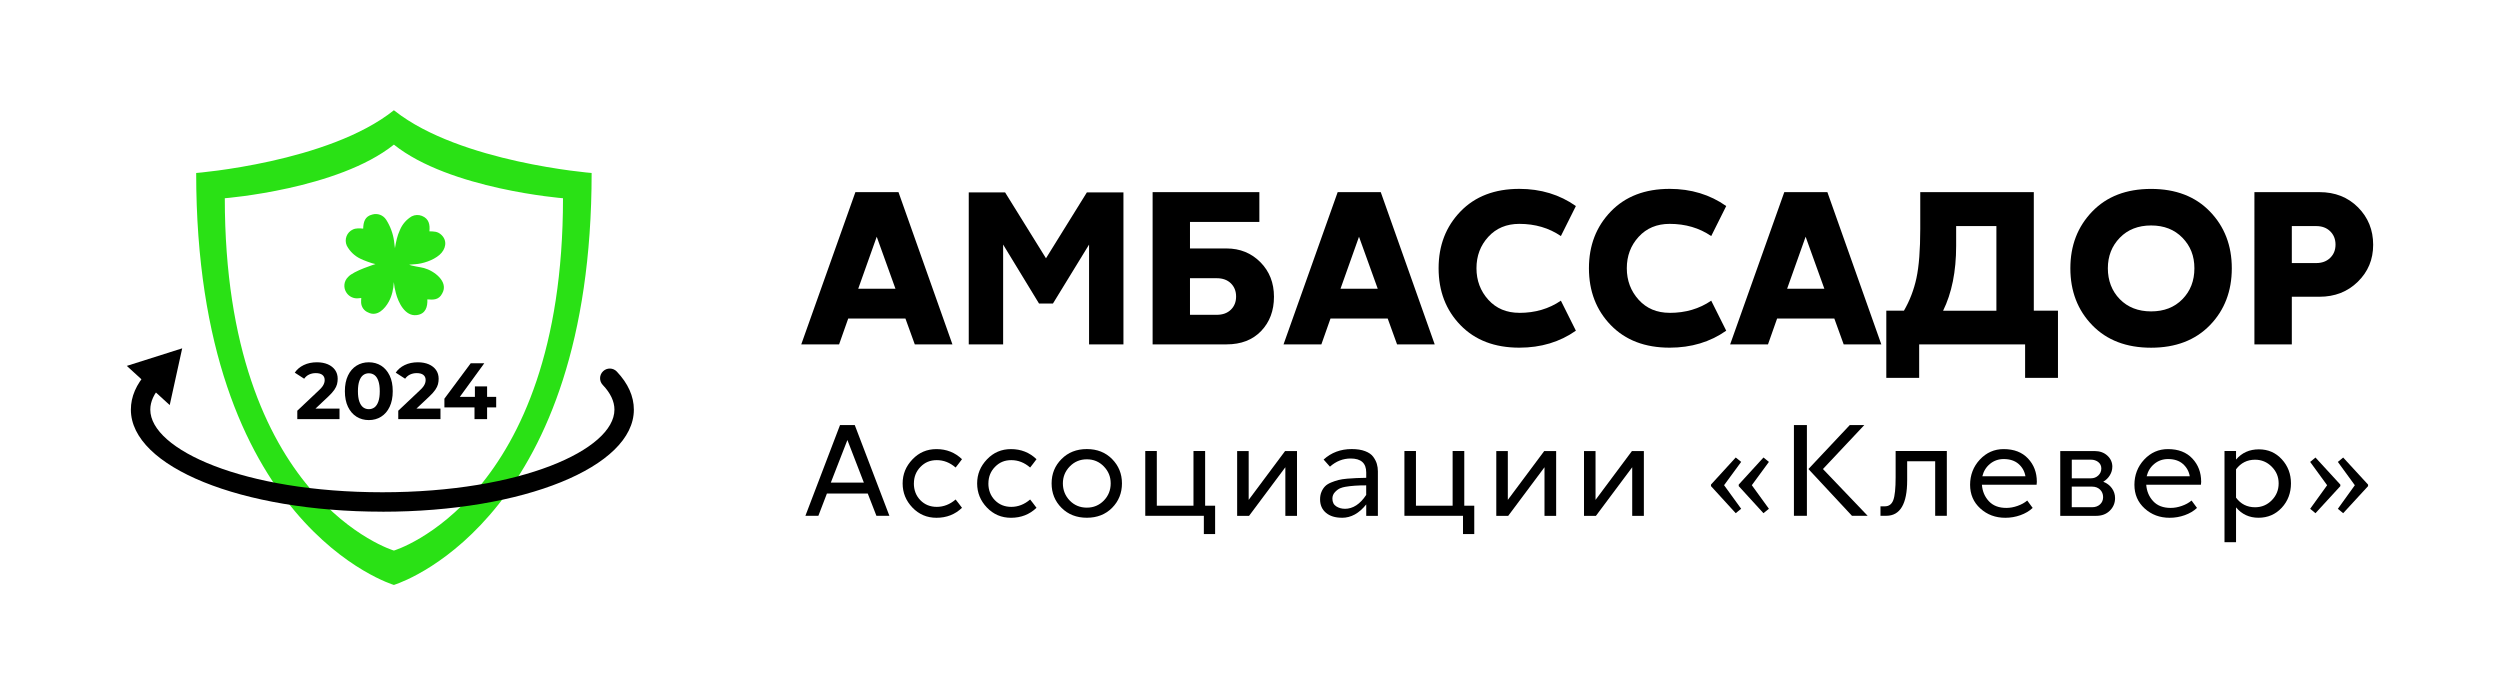
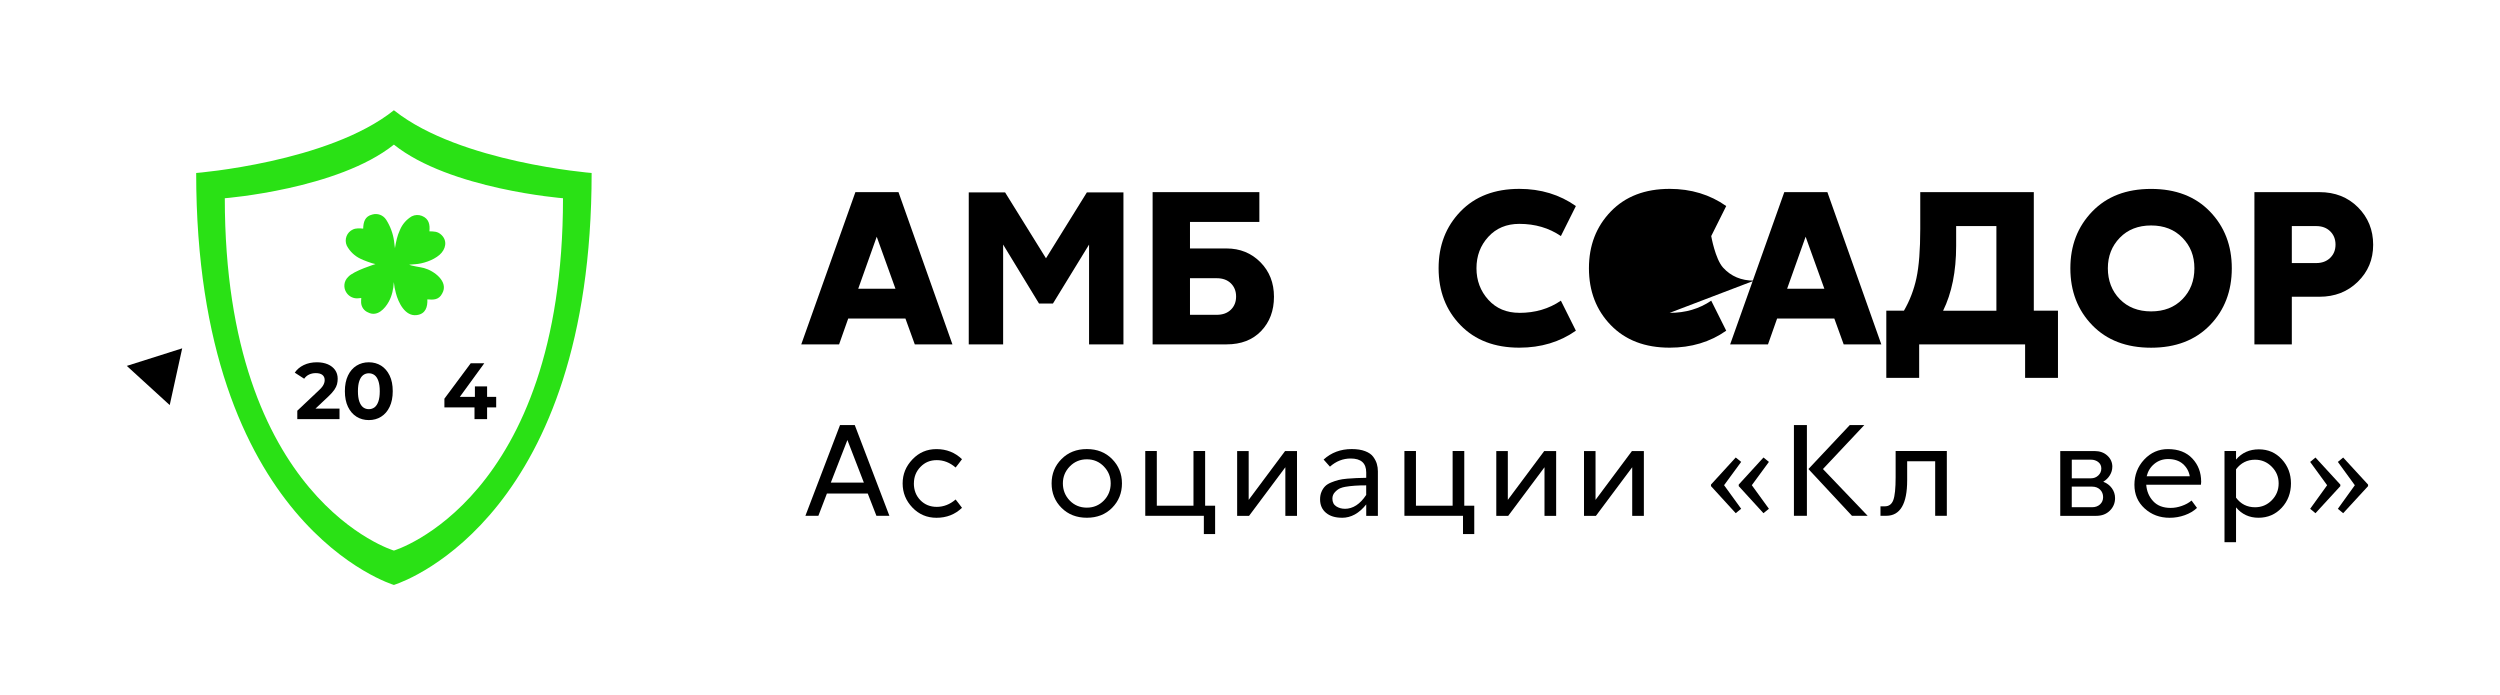
<svg xmlns="http://www.w3.org/2000/svg" id="Layer_1" viewBox="0 0 643.56 178.97">
  <defs>
    <style>.cls-1{fill:#2ae115;}</style>
  </defs>
  <path class="cls-1" d="M101.63,28.56c-.07-.06-.15-.12-.23-.18-16.81,13.45-50.9,16.15-50.9,16.15,0,90.91,50.9,106.05,50.9,106.05,0,0,.09-.03,.23-.08,3.66-1.22,50.67-18.59,50.67-105.97,0,0-33.77-2.68-50.67-15.97Zm-.23,113.17s-43.53-12.95-43.53-90.7c0,0,29.15-2.3,43.53-13.8,14.38,11.5,43.53,13.8,43.53,13.8,0,77.75-43.53,90.7-43.53,90.7Z" />
  <path class="cls-1" d="M99.41,56.56c1.06,1.67,1.76,3.54,2.03,5.5,.07,.41,.18,1.75,.23,1.83,.29-1.73,.55-3.1,1.29-4.71,.61-1.46,1.67-2.68,3.03-3.49,.85-.43,1.79-.44,2.61-.12,1.83,.72,2.12,2.27,1.94,3.98,1.19,.04,2.08-.01,3.05,.88,1.69,1.56,1.15,3.79-.45,5.18-1.69,1.47-4.46,2.29-6.17,2.39-.54,.05-1.07,.09-1.61,.13,.3,.29,3.06,.66,3.78,.87,2.57,.68,6.43,3.5,4.7,6.53-.85,1.69-2.24,1.67-3.83,1.54,.09,1.94-.44,3.75-2.72,4.04-3.02,.41-4.76-3.26-5.38-5.65-.25-.9-.43-1.91-.53-2.84-.09,1.75-.46,3.49-1.28,5.01-1.02,1.87-3.01,4.01-5.34,2.8-1.04-.42-1.74-1.4-1.8-2.52-.03-.38,.02-.77,.04-1.2-.28,.03-.49,.05-.71,.07-1.2,.15-2.38-.39-3.07-1.39-.9-1.28-.73-3.03,.41-4.11,1.39-1.57,7.03-3.3,7.03-3.3-.85-.12-3.37-1.09-3.86-1.37-1.51-.71-2.75-1.9-3.53-3.38-.71-1.59,0-3.46,1.6-4.17,.81-.36,1.76-.29,2.62-.21,.05-1.7,.43-3.17,2.36-3.63,1.35-.39,2.79,.15,3.55,1.33h0Z" />
  <g>
    <path d="M231.29,49.46l13.89,39.2h-9.69l-2.41-6.66h-14.73l-2.35,6.66h-9.74l13.94-39.2h11.09Zm-5.6,11.48l-4.76,13.38h9.58l-4.82-13.38Z" />
    <path d="M258.73,49.52l10.53,16.97,10.53-16.97h9.41v39.14h-8.85v-25.7l-9.3,15.18h-3.58l-9.24-15.18v25.7h-8.85V49.52h9.35Z" />
    <path d="M324.19,49.46v7.67h-17.86v6.83h9.41c3.47,0,6.37,1.18,8.71,3.53,2.33,2.35,3.5,5.32,3.5,8.9s-1.1,6.52-3.3,8.82c-2.2,2.3-5.17,3.44-8.9,3.44h-19.04V49.46h27.5Zm-17.86,31.58h6.89c1.53,0,2.74-.44,3.64-1.32s1.34-2.01,1.34-3.39-.45-2.51-1.34-3.39c-.9-.88-2.11-1.32-3.64-1.32h-6.89v9.41Z" />
-     <path d="M355.44,49.46l13.89,39.2h-9.69l-2.41-6.66h-14.73l-2.35,6.66h-9.74l13.94-39.2h11.09Zm-5.6,11.48l-4.76,13.38h9.58l-4.82-13.38Z" />
    <path d="M391.11,80.54c4.07,0,7.63-1.04,10.7-3.14l3.86,7.73c-4.14,2.91-9,4.37-14.56,4.37-6.35,0-11.4-1.93-15.15-5.8-3.75-3.86-5.63-8.75-5.63-14.64s1.88-10.73,5.63-14.62c3.75-3.88,8.8-5.82,15.15-5.82,5.53,0,10.38,1.48,14.56,4.42l-3.86,7.73c-3.06-2.09-6.63-3.14-10.7-3.14-3.29,0-5.95,1.11-7.98,3.33-2.04,2.22-3.05,4.92-3.05,8.09s1.02,5.88,3.05,8.12c2.03,2.24,4.69,3.36,7.98,3.36Z" />
-     <path d="M429.81,80.54c4.07,0,7.63-1.04,10.7-3.14l3.86,7.73c-4.14,2.91-9,4.37-14.56,4.37-6.35,0-11.4-1.93-15.15-5.8-3.75-3.86-5.63-8.75-5.63-14.64s1.88-10.73,5.63-14.62c3.75-3.88,8.8-5.82,15.15-5.82,5.52,0,10.38,1.48,14.56,4.42l-3.86,7.73c-3.06-2.09-6.63-3.14-10.7-3.14-3.29,0-5.95,1.11-7.98,3.33-2.04,2.22-3.05,4.92-3.05,8.09s1.02,5.88,3.05,8.12c2.03,2.24,4.69,3.36,7.98,3.36Z" />
+     <path d="M429.81,80.54c4.07,0,7.63-1.04,10.7-3.14l3.86,7.73c-4.14,2.91-9,4.37-14.56,4.37-6.35,0-11.4-1.93-15.15-5.8-3.75-3.86-5.63-8.75-5.63-14.64s1.88-10.73,5.63-14.62c3.75-3.88,8.8-5.82,15.15-5.82,5.52,0,10.38,1.48,14.56,4.42l-3.86,7.73s1.02,5.88,3.05,8.12c2.03,2.24,4.69,3.36,7.98,3.36Z" />
    <path d="M470.41,49.46l13.89,39.2h-9.69l-2.41-6.66h-14.73l-2.35,6.66h-9.74l13.94-39.2h11.09Zm-5.6,11.48l-4.76,13.38h9.58l-4.82-13.38Z" />
    <path d="M494.04,88.66v8.62h-8.46v-17.3h4.54c1.49-2.58,2.57-5.38,3.22-8.4,.65-3.02,.98-7.24,.98-12.66v-9.46h29.23v30.52h6.22v17.3h-8.46v-8.62h-27.27Zm19.88-8.68v-21.78h-10.36v5.1c0,6.57-1.12,12.13-3.36,16.69h13.72Z" />
    <path d="M568.89,83.71c-3.75,3.86-8.8,5.8-15.15,5.8s-11.4-1.93-15.15-5.8-5.63-8.75-5.63-14.64,1.88-10.73,5.63-14.62,8.8-5.82,15.15-5.82,11.4,1.94,15.15,5.82,5.63,8.75,5.63,14.62-1.88,10.78-5.63,14.64Zm-7.08-22.51c-2.05-2.11-4.74-3.16-8.06-3.16s-6.01,1.05-8.06,3.16-3.08,4.73-3.08,7.87,1.03,5.86,3.08,7.95c2.05,2.09,4.74,3.14,8.06,3.14s6.01-1.04,8.06-3.14c2.05-2.09,3.08-4.74,3.08-7.95s-1.03-5.76-3.08-7.87Z" />
    <path d="M589.97,76.4v12.26h-9.63V49.46h16.74c4.03,0,7.34,1.31,9.94,3.92,2.59,2.61,3.89,5.82,3.89,9.63s-1.32,6.94-3.95,9.52-5.93,3.86-9.88,3.86h-7.11Zm6.27-18.2h-6.27v9.52h6.27c1.49,0,2.7-.45,3.61-1.34,.92-.9,1.37-2.03,1.37-3.42s-.46-2.52-1.37-3.42c-.92-.9-2.12-1.34-3.61-1.34Z" />
  </g>
  <g>
    <path d="M220.04,109.43l8.91,23.35h-3.34l-2.23-5.74h-10.51l-2.2,5.74h-3.34l8.91-23.35h3.8Zm-1.9,3.84l-4.27,10.97h8.51l-4.24-10.97Z" />
    <path d="M235.25,124.44c0,1.73,.56,3.18,1.67,4.32,1.11,1.14,2.52,1.72,4.24,1.72s3.37-.63,4.84-1.9c.07,.09,.31,.39,.72,.92,.41,.52,.72,.93,.92,1.22-1.78,1.71-3.97,2.57-6.57,2.57-2.45,0-4.51-.88-6.19-2.63-1.68-1.76-2.52-3.82-2.52-6.21s.84-4.42,2.52-6.19c1.68-1.77,3.74-2.65,6.19-2.65,2.58,0,4.77,.87,6.57,2.6-.2,.29-.51,.7-.92,1.22-.41,.52-.65,.83-.72,.92-1.47-1.27-3.08-1.9-4.84-1.9s-3.07,.58-4.2,1.73-1.7,2.58-1.7,4.27Z" />
-     <path d="M254.43,124.44c0,1.73,.56,3.18,1.67,4.32,1.11,1.14,2.52,1.72,4.24,1.72s3.37-.63,4.84-1.9c.07,.09,.31,.39,.72,.92,.41,.52,.72,.93,.92,1.22-1.78,1.71-3.97,2.57-6.57,2.57-2.45,0-4.51-.88-6.19-2.63-1.68-1.76-2.52-3.82-2.52-6.21s.84-4.42,2.52-6.19c1.68-1.77,3.74-2.65,6.19-2.65,2.58,0,4.77,.87,6.57,2.6-.2,.29-.51,.7-.92,1.22-.41,.52-.65,.83-.72,.92-1.47-1.27-3.08-1.9-4.84-1.9s-3.07,.58-4.2,1.73-1.7,2.58-1.7,4.27Z" />
    <path d="M286.28,130.73c-1.69,1.7-3.86,2.55-6.5,2.55s-4.82-.85-6.52-2.55-2.55-3.8-2.55-6.29,.85-4.56,2.55-6.27c1.7-1.71,3.87-2.57,6.52-2.57s4.81,.86,6.5,2.57c1.69,1.71,2.54,3.8,2.54,6.27s-.85,4.59-2.54,6.29Zm-6.5-.05c1.73,0,3.19-.61,4.37-1.82,1.18-1.21,1.77-2.69,1.77-4.42s-.59-3.15-1.77-4.37-2.63-1.83-4.37-1.83-3.2,.61-4.39,1.83c-1.19,1.22-1.78,2.68-1.78,4.37s.59,3.21,1.77,4.42c1.18,1.21,2.65,1.82,4.4,1.82Z" />
    <path d="M297.79,130.18h9.44v-14.08h3v14.08h2.57v7.3h-2.9v-4.7h-15.08v-16.68h2.97v14.08Z" />
    <path d="M321.44,116.11v12.57c5.71-7.67,8.84-11.86,9.37-12.57h3.07v16.68h-3v-12.51l-9.34,12.51h-3.07v-16.68h2.97Z" />
    <path d="M345.46,133.28c-1.73,0-3.11-.42-4.12-1.27s-1.52-2-1.52-3.47c0-.73,.12-1.38,.37-1.95,.24-.57,.56-1.04,.93-1.42s.9-.7,1.55-.97c.66-.27,1.28-.48,1.87-.63,.59-.15,1.35-.27,2.27-.35s1.71-.13,2.37-.15,1.5-.04,2.52-.07v-1.37c0-2.4-1.33-3.6-4-3.6-1.98,0-3.76,.7-5.34,2.1l-1.63-1.83c1.98-1.8,4.39-2.7,7.24-2.7,1.36,0,2.51,.18,3.45,.54s1.64,.84,2.08,1.45,.76,1.22,.93,1.82c.18,.6,.27,1.25,.27,1.94v11.44h-3v-2.94c-1.82,2.29-3.9,3.44-6.24,3.44Zm.73-2.3c2.09,0,3.92-1.19,5.5-3.57v-2.47c-2.13,0-3.91,.12-5.34,.37-.45,.07-.89,.19-1.33,.37-.45,.18-.9,.51-1.35,.98s-.68,1.04-.68,1.68c0,.91,.33,1.58,.98,2,.66,.42,1.39,.63,2.22,.63Z" />
    <path d="M364.5,130.18h9.44v-14.08h3v14.08h2.57v7.3h-2.9v-4.7h-15.08v-16.68h2.97v14.08Z" />
    <path d="M388.15,116.11v12.57c5.71-7.67,8.84-11.86,9.37-12.57h3.07v16.68h-3v-12.51l-9.34,12.51h-3.07v-16.68h2.97Z" />
    <path d="M410.73,116.11v12.57c5.71-7.67,8.84-11.86,9.37-12.57h3.07v16.68h-3v-12.51l-9.34,12.51h-3.07v-16.68h2.97Z" />
    <path d="M446.82,132.11l-6.37-6.97v-.4l6.37-6.97,1.4,1.13-4.4,6,4.4,6.07-1.4,1.13Zm7.14,0l-6.37-6.97v-.4l6.37-6.97,1.4,1.13-4.4,6,4.4,6.07-1.4,1.13Z" />
    <path d="M461.8,132.78v-23.35h3.34v23.35h-3.34Zm14.94,0l-11.21-12.04,10.64-11.31h3.74l-10.64,11.31,11.51,12.04h-4.04Z" />
    <path d="M484.08,132.78v-2.44h1.13c1.04,0,1.77-.53,2.17-1.6,.4-1.07,.6-3.02,.6-5.87v-6.77h13.18v16.68h-3v-14.04h-7.21v4.9c0,6.09-1.8,9.14-5.4,9.14h-1.47Z" />
-     <path d="M524.34,123.98c0,.18-.02,.45-.07,.8h-14.08c.13,1.69,.73,3.11,1.8,4.25,1.07,1.15,2.57,1.72,4.5,1.72,.93,0,1.89-.17,2.87-.52,.98-.34,1.81-.8,2.5-1.38l1.4,1.9c-.84,.8-1.9,1.42-3.15,1.87-1.26,.45-2.55,.67-3.89,.67-2.54,0-4.68-.8-6.44-2.4-1.76-1.6-2.63-3.63-2.63-6.1s.84-4.7,2.52-6.49c1.68-1.79,3.72-2.69,6.12-2.69,2.67,0,4.76,.81,6.27,2.42,1.51,1.61,2.27,3.6,2.27,5.95Zm-2.94-1.37c-.22-1.29-.82-2.35-1.78-3.19-.97-.83-2.24-1.25-3.82-1.25-1.33,0-2.5,.41-3.5,1.22-1,.81-1.67,1.88-2,3.22h11.11Z" />
    <path d="M543.76,120.17c0,.76-.21,1.48-.63,2.17-.42,.69-.99,1.25-1.7,1.67,.93,.36,1.67,.91,2.22,1.67,.54,.76,.82,1.6,.82,2.54,0,1.27-.45,2.35-1.35,3.24-.9,.89-2.07,1.33-3.52,1.33h-9.24v-16.68h8.84c1.33,0,2.43,.39,3.29,1.18,.86,.79,1.28,1.75,1.28,2.88Zm-2.83,.43c0-.69-.26-1.24-.78-1.65s-1.15-.62-1.88-.62h-4.94v4.8h4.94c.73,0,1.36-.24,1.88-.73,.52-.49,.78-1.09,.78-1.8Zm-7.61,9.97h5.24c.82,0,1.5-.24,2.03-.72,.53-.48,.8-1.11,.8-1.88s-.27-1.45-.8-1.95c-.53-.5-1.21-.75-2.03-.75h-5.24v5.3Z" />
    <path d="M566.64,123.98c0,.18-.02,.45-.07,.8h-14.08c.13,1.69,.73,3.11,1.8,4.25,1.07,1.15,2.57,1.72,4.5,1.72,.93,0,1.89-.17,2.87-.52,.98-.34,1.81-.8,2.5-1.38l1.4,1.9c-.84,.8-1.9,1.42-3.15,1.87-1.26,.45-2.55,.67-3.89,.67-2.54,0-4.68-.8-6.44-2.4-1.76-1.6-2.63-3.63-2.63-6.1s.84-4.7,2.52-6.49c1.68-1.79,3.72-2.69,6.12-2.69,2.67,0,4.76,.81,6.27,2.42,1.51,1.61,2.27,3.6,2.27,5.95Zm-2.94-1.37c-.22-1.29-.82-2.35-1.78-3.19s-2.24-1.25-3.82-1.25c-1.33,0-2.5,.41-3.5,1.22-1,.81-1.67,1.88-2,3.22h11.11Z" />
    <path d="M581.38,133.28c-2.36,0-4.28-.89-5.77-2.67v8.97h-2.97v-23.48h2.97v2.2c1.51-1.76,3.47-2.63,5.87-2.63s4.35,.86,5.92,2.57c1.57,1.71,2.35,3.78,2.35,6.2s-.79,4.56-2.38,6.27-3.59,2.57-5.99,2.57Zm-.87-14.94c-2.02,0-3.66,.82-4.9,2.47v7.3c1.22,1.65,2.86,2.47,4.9,2.47,1.69,0,3.12-.6,4.3-1.8,1.18-1.2,1.77-2.64,1.77-4.34s-.59-3.1-1.78-4.3-2.62-1.8-4.29-1.8Z" />
    <path d="M602.46,125.14l-6.4,6.97-1.37-1.13,4.37-6.07-4.37-6,1.37-1.13,6.4,6.97v.4Zm7.14,0l-6.41,6.97-1.37-1.13,4.37-6.07-4.37-6,1.37-1.13,6.41,6.97v.4Z" />
  </g>
  <g>
    <path d="M76.53,107.89v-2.16l5.55-5.24c.44-.4,.76-.75,.97-1.07,.21-.32,.35-.6,.42-.86,.08-.26,.11-.5,.11-.72,0-.58-.2-1.02-.59-1.33-.39-.31-.96-.46-1.72-.46-.6,0-1.16,.12-1.67,.35-.51,.23-.95,.6-1.3,1.09l-2.42-1.56c.55-.82,1.31-1.47,2.3-1.95,.99-.48,2.12-.72,3.41-.72,1.07,0,2,.18,2.8,.52,.8,.35,1.42,.84,1.87,1.47,.44,.63,.67,1.38,.67,2.26,0,.47-.06,.93-.17,1.39-.12,.46-.35,.94-.7,1.45-.35,.51-.86,1.08-1.53,1.71l-4.6,4.33-.64-1.21h8.11v2.71h-10.87Z" />
    <path d="M94.94,108.14c-1.18,0-2.23-.29-3.16-.87-.93-.58-1.66-1.43-2.2-2.54-.53-1.11-.8-2.45-.8-4.03s.27-2.92,.8-4.03c.53-1.11,1.27-1.96,2.2-2.54s1.99-.87,3.16-.87,2.25,.29,3.17,.87,1.65,1.43,2.19,2.54,.8,2.45,.8,4.03-.27,2.92-.8,4.03-1.26,1.96-2.19,2.54c-.92,.58-1.98,.87-3.17,.87Zm0-2.81c.56,0,1.05-.16,1.47-.47,.42-.32,.75-.82,.99-1.5,.24-.69,.36-1.57,.36-2.65s-.12-1.96-.36-2.65-.57-1.18-.99-1.5c-.42-.31-.91-.47-1.47-.47s-1.03,.16-1.45,.47c-.42,.32-.75,.81-.99,1.5-.24,.69-.36,1.57-.36,2.65s.12,1.96,.36,2.65c.24,.68,.57,1.18,.99,1.5,.42,.31,.9,.47,1.45,.47Z" />
-     <path d="M102.52,107.89v-2.16l5.55-5.24c.44-.4,.76-.75,.97-1.07,.21-.32,.35-.6,.42-.86s.11-.5,.11-.72c0-.58-.19-1.02-.59-1.33-.39-.31-.96-.46-1.72-.46-.6,0-1.16,.12-1.67,.35-.51,.23-.95,.6-1.3,1.09l-2.42-1.56c.55-.82,1.31-1.47,2.3-1.95,.99-.48,2.12-.72,3.41-.72,1.07,0,2,.18,2.8,.52,.8,.35,1.42,.84,1.87,1.47,.44,.63,.67,1.38,.67,2.26,0,.47-.06,.93-.17,1.39-.12,.46-.35,.94-.7,1.45-.35,.51-.86,1.08-1.53,1.71l-4.6,4.33-.64-1.21h8.11v2.71h-10.87Z" />
    <path d="M114.4,104.87v-2.24l6.78-9.12h3.49l-6.64,9.12-1.62-.47h11.32v2.71h-13.33Zm7.75,3.02v-3.02l.1-2.71v-2.69h3.14v8.42h-3.25Z" />
  </g>
  <g>
-     <path d="M98.43,131.72c-36.3,0-64.74-11.54-64.74-26.27,0-3.33,1.38-6.53,4.11-9.52,.93-1.02,2.51-1.09,3.53-.16,1.02,.93,1.09,2.51,.16,3.53-1.86,2.04-2.8,4.1-2.8,6.15,0,10.27,24.01,21.27,59.74,21.27s59.74-11,59.74-21.27c0-2.12-1.01-4.26-3.01-6.36-.95-1-.91-2.58,.1-3.53,1-.95,2.58-.91,3.53,.1,2.9,3.07,4.38,6.36,4.38,9.8,0,14.73-28.44,26.27-64.74,26.27Z" />
    <polygon points="43.69 104.28 46.9 89.67 32.64 94.19 43.69 104.28" />
  </g>
</svg>